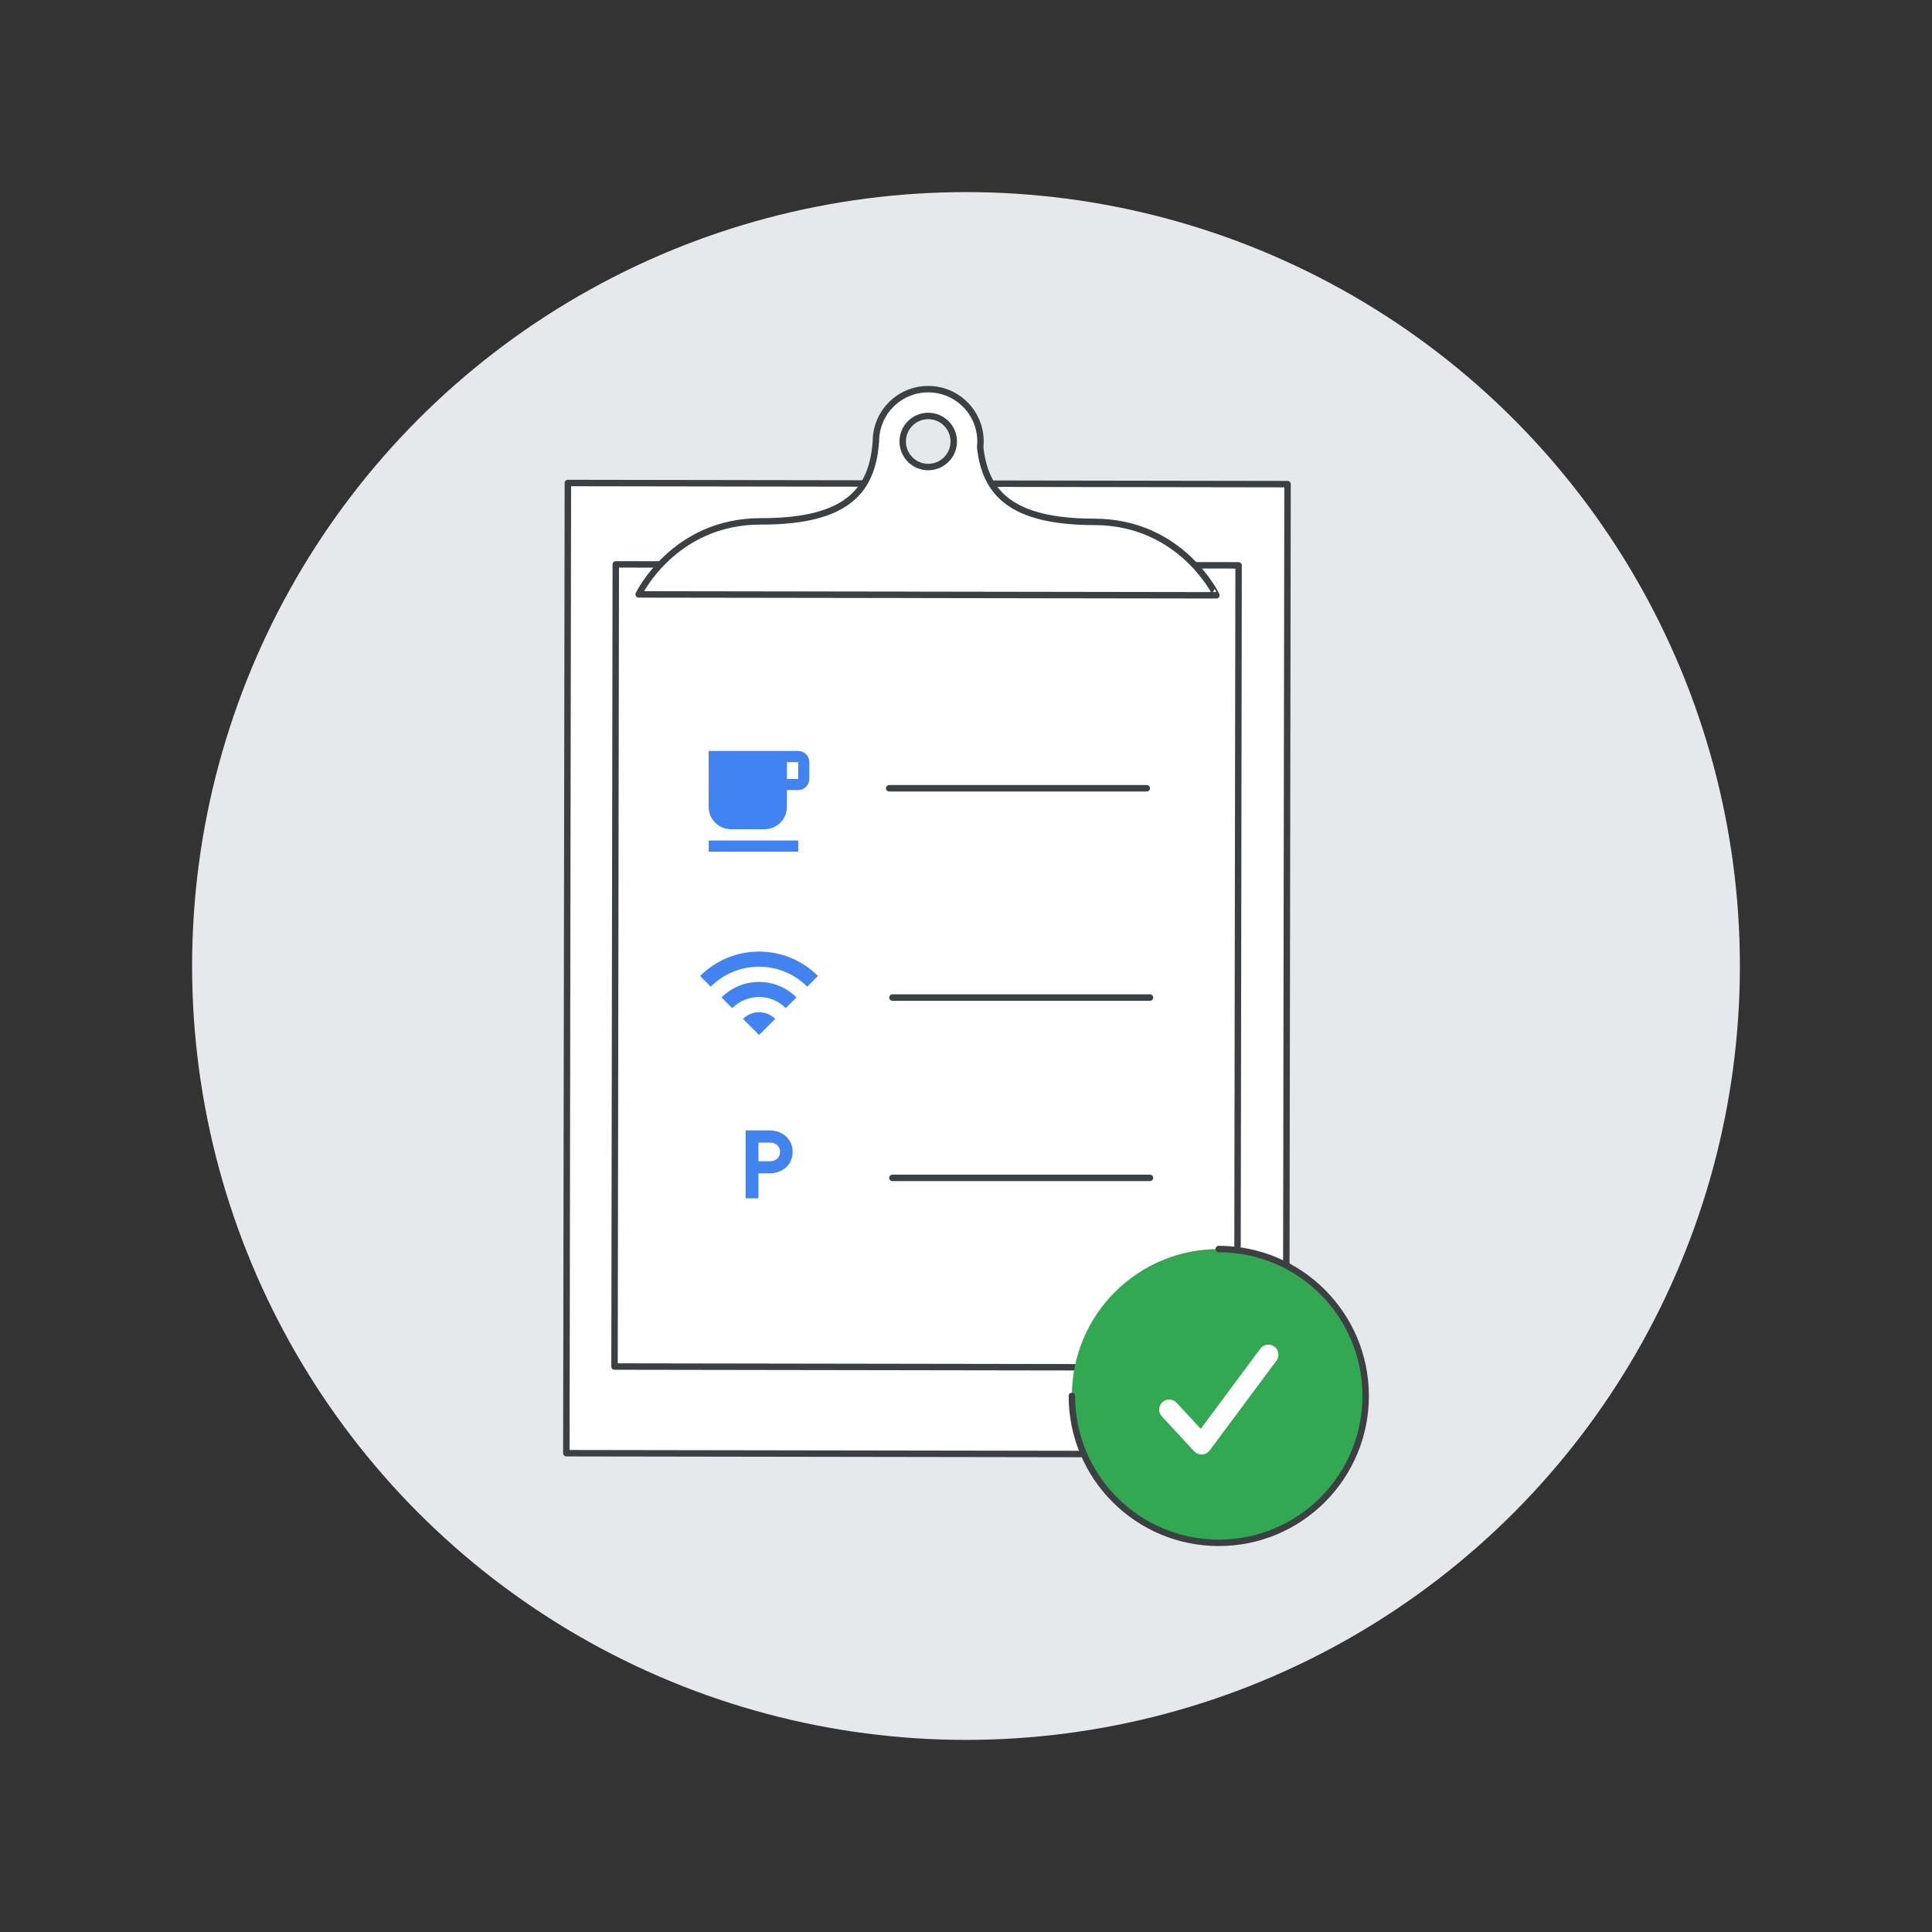
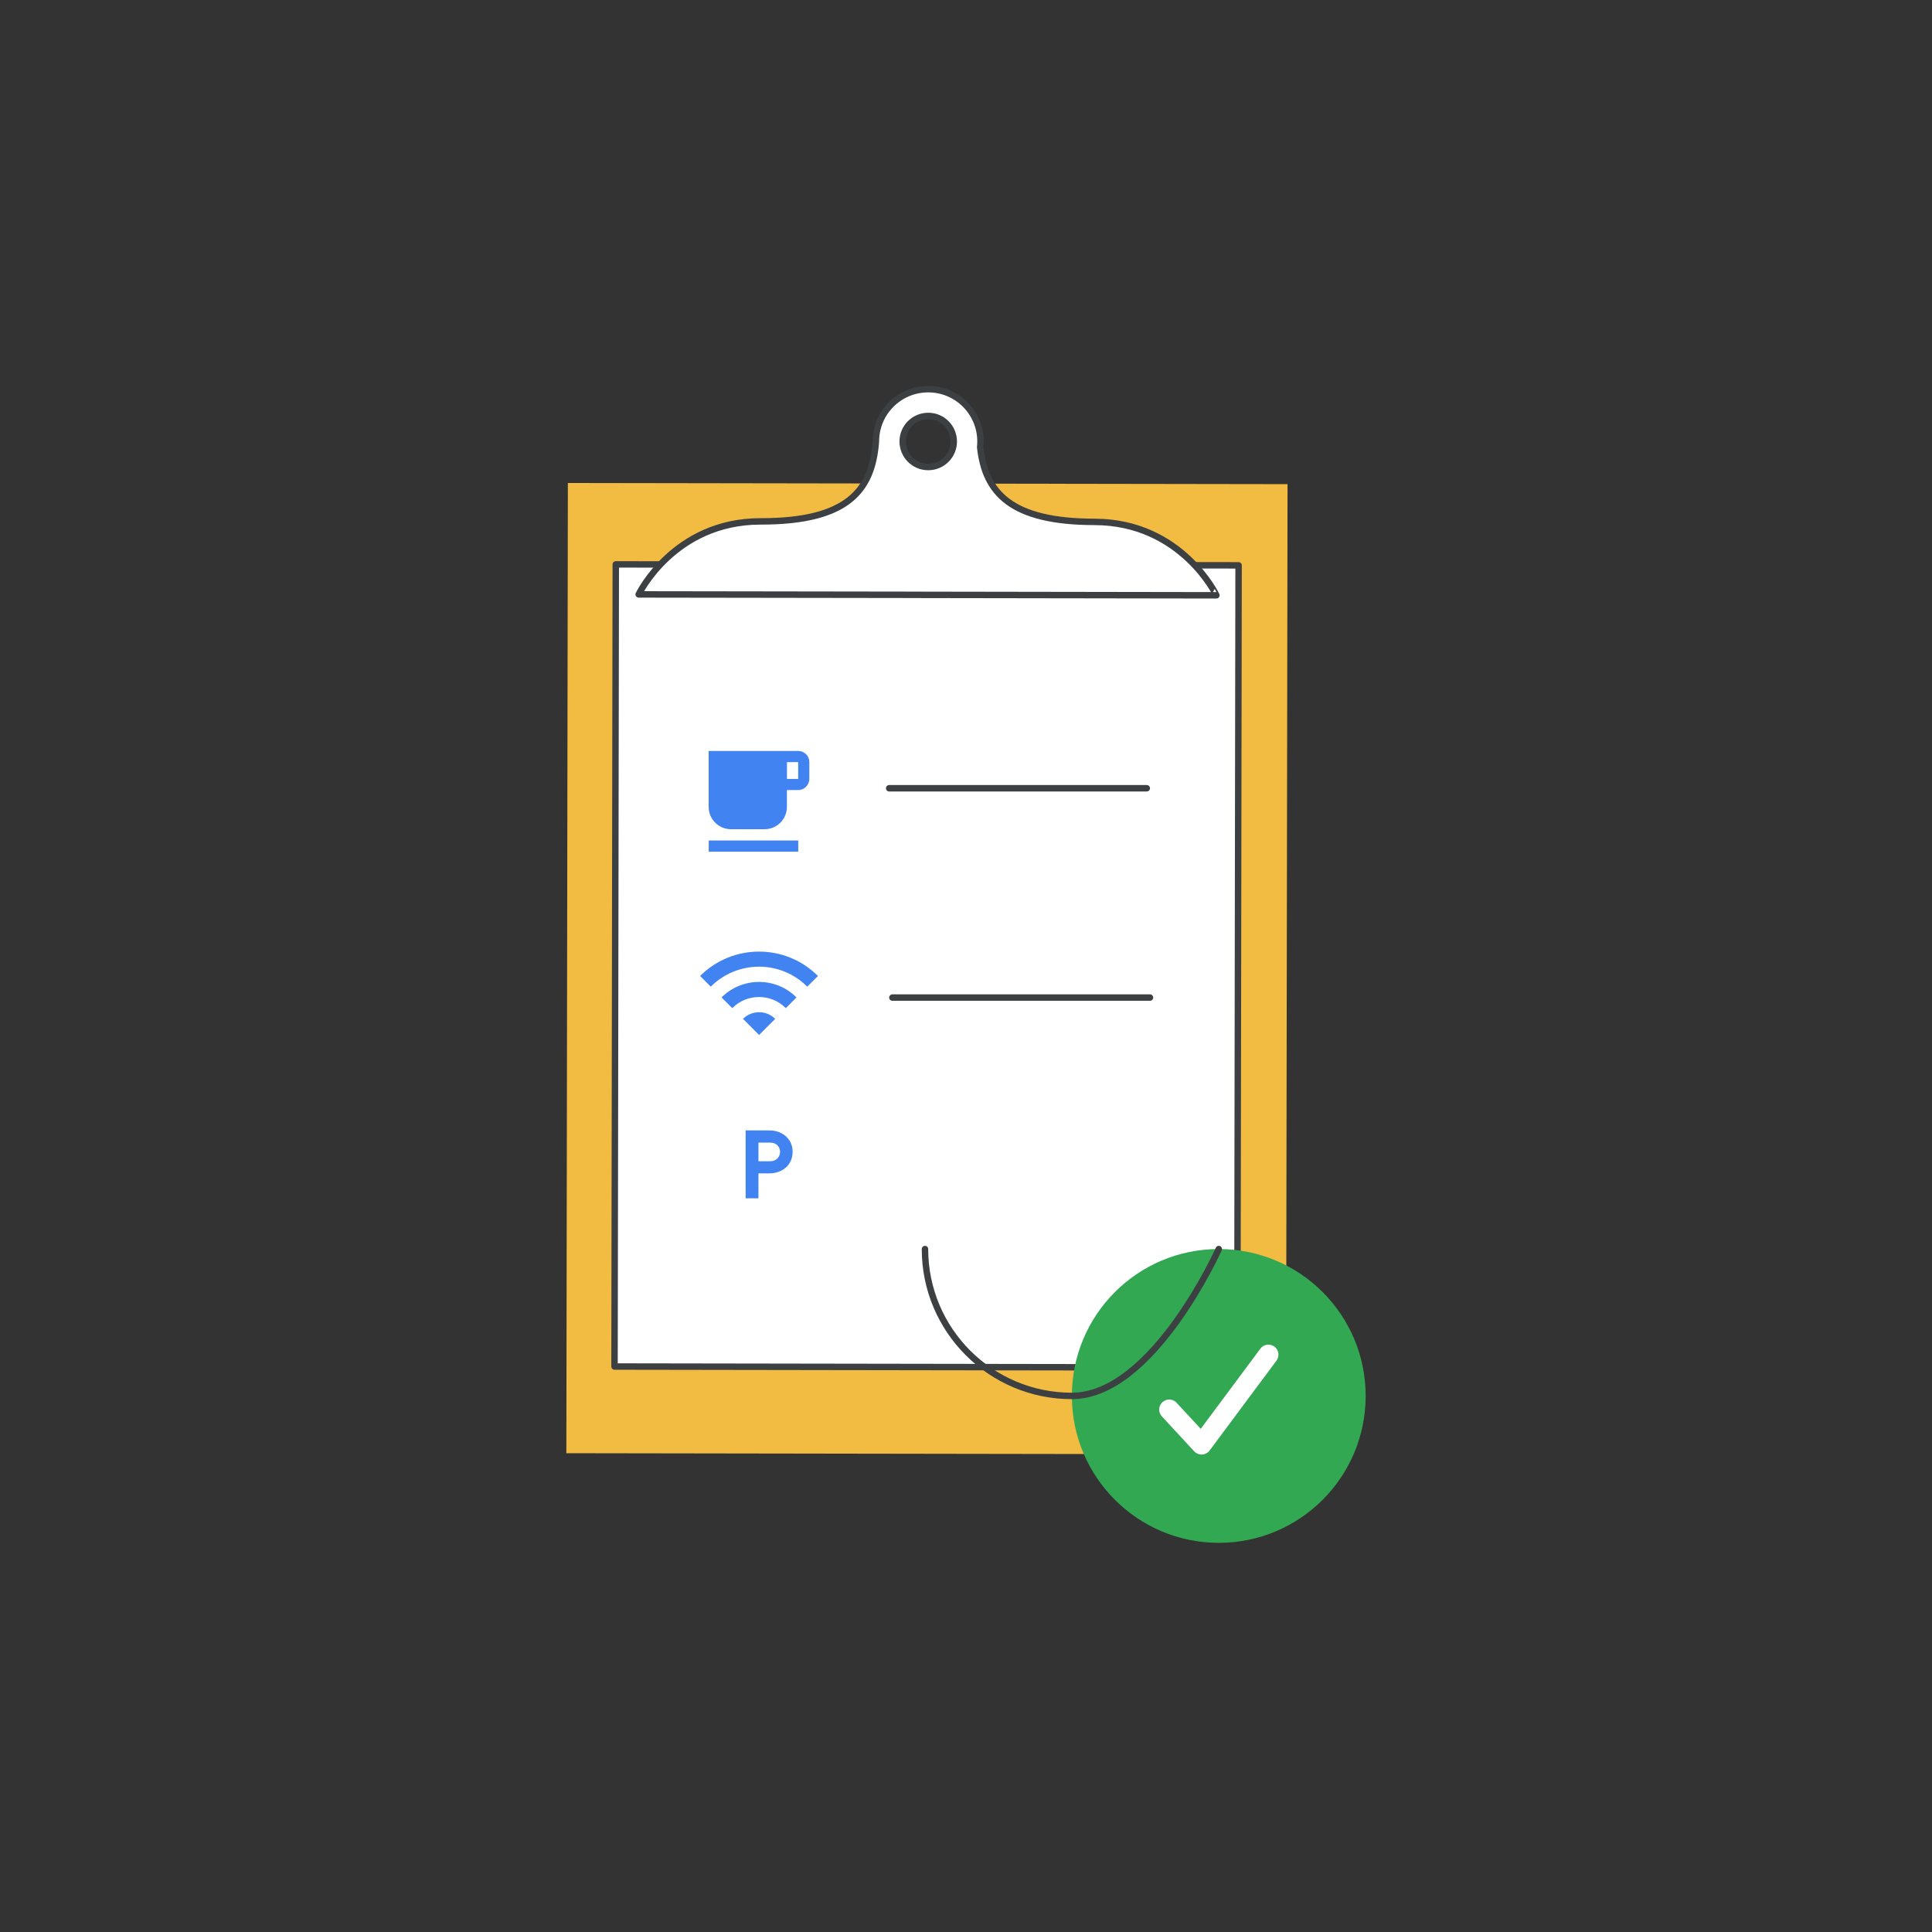
<svg xmlns="http://www.w3.org/2000/svg" version="1.1" x="0px" y="0px" viewBox="0 0 300 300" style="enable-background:new 0 0 300 300;" xml:space="preserve">
  <rect x="0" y="0" width="300" height="300" fill="#333333" stroke="none" />
  <style type="text/css">
	.st0{fill:#E6E8EB;}
	.st1{fill:#FFE0BB;}
	.st2{fill:none;stroke:#3C4043;stroke-linecap:round;stroke-linejoin:round;stroke-miterlimit:10;}
	.st3{fill:#D0E1FB;}
	.st4{fill:#FFFFFF;stroke:#3C4043;stroke-linecap:round;stroke-linejoin:round;stroke-miterlimit:10;}
	.st5{fill:#202124;}
	.st6{fill:#F4B48E;}
	.st7{fill:#EA4335;}
	.st8{fill:#EACAB0;}
	.st9{fill:#3C4043;}
	.st10{fill:#F2A585;}
	.st11{fill:#EDC2B0;}
	.st12{fill:#E84335;}
	.st13{fill:#F8BB16;}
	.st14{fill:#4CA653;}
	.st15{fill:#FFFFFF;}
	.st16{fill:#221F20;}
	.st17{fill:#B3642E;}
	.st18{fill:#80C793;}
	.st19{fill:#4285F4;}
	.st20{clip-path:url(#SVGID_2_);}
	.st21{fill:#808589;}
	.st22{fill:#606368;}
	.st23{fill:#F8D2AB;}
	.st24{fill:#EEB08B;}
	.st25{fill:#F0F2F3;}
	.st26{clip-path:url(#SVGID_4_);}
	.st27{clip-path:url(#SVGID_6_);}
	.st28{fill:#BDC0C4;}
	.st29{fill:#EFB085;}
	.st30{fill:#F6C7A7;}
	.st31{fill:#FCF4EB;}
	.st32{fill:#4C3D30;}
	.st33{fill:#4E85EB;}
	.st34{fill:#4283F2;}
	.st35{fill:#FBC731;}
	.st36{clip-path:url(#SVGID_8_);}
	.st37{fill:#F5BA41;}
	.st38{fill:#D28E67;}
	.st39{clip-path:url(#SVGID_10_);fill:#FFFFFF;stroke:#3C4043;stroke-linecap:round;stroke-linejoin:round;stroke-miterlimit:10;}
	.st40{clip-path:url(#SVGID_12_);fill:#FFFFFF;stroke:#3C4043;stroke-linecap:round;stroke-linejoin:round;stroke-miterlimit:10;}
	.st41{fill:#F3AD93;}
	.st42{fill:none;stroke:#FFFFFF;stroke-miterlimit:10;}
	.st43{fill:none;stroke:#4E85EB;stroke-width:3;stroke-linecap:round;stroke-linejoin:round;stroke-miterlimit:10;}
	.st44{fill:#EF8981;}
	.st45{fill:#D9DBDF;}
	.st46{clip-path:url(#SVGID_14_);}
	.st47{fill:none;stroke:#4E85EB;stroke-width:2;stroke-linecap:round;stroke-linejoin:round;stroke-miterlimit:10;}
	.st48{clip-path:url(#SVGID_16_);}
	.st49{fill:none;stroke:#6F9CEE;stroke-miterlimit:10;}
	.st50{fill:none;stroke:#D85040;stroke-width:2;stroke-linecap:round;stroke-linejoin:round;stroke-miterlimit:10;}
	.st51{fill:none;stroke:#D85040;stroke-width:3;stroke-linecap:round;stroke-linejoin:round;stroke-miterlimit:10;}
	.st52{clip-path:url(#SVGID_18_);}
	.st53{fill:#EABC5A;}
	.st54{fill:none;stroke:#4CA653;stroke-linecap:round;stroke-linejoin:round;stroke-miterlimit:10;}
	.st55{clip-path:url(#SVGID_20_);fill:#D0E1FB;}
	.st56{clip-path:url(#SVGID_20_);fill:#FFFFFF;}
	.st57{clip-path:url(#SVGID_20_);fill:none;stroke:#D4E2F9;stroke-width:5.139;stroke-miterlimit:10;}
	.st58{clip-path:url(#SVGID_20_);fill:#D2E8D6;}
	.st59{clip-path:url(#SVGID_20_);fill:none;stroke:#3C4043;stroke-linecap:round;stroke-linejoin:round;stroke-miterlimit:10;}
	.st60{clip-path:url(#SVGID_22_);}
	.st61{fill:#CCCCCC;}
	.st62{fill:#9A9FA4;}
	.st63{fill:#D4E2F9;}
	.st64{fill:none;stroke:#FFFFFF;stroke-linecap:round;stroke-linejoin:round;stroke-miterlimit:10;}
	.st65{fill:#808489;}
	.st66{fill:#696C71;}
	.st67{opacity:0.4;fill:#4E85EB;}
	.st68{clip-path:url(#SVGID_24_);}
	.st69{fill:#979CA3;}
	.st70{opacity:0.5;fill:url(#SVGID_25_);}
	.st71{fill:none;stroke:#E0E1E5;stroke-linecap:round;stroke-linejoin:round;stroke-miterlimit:10;}
	.st72{fill:#E0E1E5;}
	.st73{opacity:0.6;fill:url(#SVGID_26_);}
	.st74{fill:none;stroke:#979CA3;stroke-miterlimit:10;}
	.st75{clip-path:url(#SVGID_28_);}
	.st76{opacity:0.5;fill:url(#SVGID_29_);}
	.st77{opacity:0.6;fill:url(#SVGID_30_);}
	.st78{fill:#F2BC42;}
	.st79{fill:url(#SVGID_31_);}
	.st80{fill:url(#SVGID_32_);}
	.st81{fill:url(#SVGID_33_);}
	.st82{clip-path:url(#SVGID_35_);}
	.st83{clip-path:url(#SVGID_37_);fill:#FFFFFF;stroke:#3C4043;stroke-linecap:round;stroke-linejoin:round;stroke-miterlimit:10;}
	.st84{clip-path:url(#SVGID_39_);}
	.st85{fill-rule:evenodd;clip-rule:evenodd;fill:#FFFFFF;stroke:#3D4043;}
	.st86{fill:none;stroke:#3D4043;}
	.st87{fill:#D85040;}
	.st88{fill:#33A852;}
</style>
  <g id="_x30_1_x5F_hero_image_that_includes_Google_Maps_for_Hotels">
</g>
  <g id="_x30_2_x5F_16_icons_for_each_of_these_lodging_categories">
</g>
  <g id="_x30_3_x5F_Small_infographic">
</g>
  <g id="_x30_4_x5F_Hero_Image_of_these_types_of_hotels">
</g>
  <g id="_x30_5_x5F_infographic_of_these_types_of_actions">
</g>
  <g id="_x30_6_x5F_show_icon__x23_1_from_infographic_above">
</g>
  <g id="_x30_7_x5F_show_icon__x23_2_from_infographic_above">
</g>
  <g id="_x30_8_x5F_show_icon__x23_3_from_infographic_above">
</g>
  <g id="_x31_0_x5F_illustrations_for_each_scenario_below">
</g>
  <g id="_x31_1_x5F_icons">
-     <circle class="st0" cx="150" cy="150" r="120.17" />
    <g>
      <rect x="88.06" y="75.09" transform="matrix(1 1.566901e-03 -1.566901e-03 1 0.236 -0.225)" class="st78" width="111.75" height="150.65" />
-       <rect x="88.06" y="75.09" transform="matrix(1 1.566901e-03 -1.566901e-03 1 0.236 -0.225)" class="st4" width="111.75" height="150.65" />
      <rect x="95.52" y="87.71" transform="matrix(1 1.566901e-03 -1.566901e-03 1 0.235 -0.225)" class="st4" width="96.71" height="124.56" />
      <path class="st4" d="M169.96,81.04c-13.01-0.02-16.99-4.53-17.76-11.61c0.03-0.28,0.05-0.57,0.05-0.87    c0.01-4.48-3.62-8.13-8.11-8.13c-4.48-0.01-8.13,3.62-8.13,8.11c-0.55,7.58-4.35,12.44-17.88,12.42    C104.6,80.94,99.17,92.3,99.17,92.3l41.27,0.06l3.38,0.01l45.06,0.07C188.89,92.44,183.49,81.06,169.96,81.04z M144.13,72.52    c-2.19,0-3.96-1.78-3.96-3.97c0-2.19,1.78-3.96,3.97-3.96c2.19,0,3.96,1.78,3.96,3.97S146.32,72.52,144.13,72.52z" />
      <g>
        <path class="st34" d="M123.94,116.61h-13.9v8.68c0,1.92,1.55,3.47,3.47,3.47h5.21c1.92,0,3.47-1.55,3.47-3.47v-2.61h1.74     c0.96,0,1.74-0.78,1.74-1.74v-2.61C125.68,117.39,124.91,116.61,123.94,116.61z M123.94,120.95h-1.74v-2.61h1.74V120.95z" />
        <rect x="110.05" y="130.51" class="st34" width="13.9" height="1.74" />
      </g>
      <path class="st34" d="M108.71,151.55l1.66,1.66c4.14-4.14,10.85-4.14,14.98,0l1.66-1.66C121.97,146.5,113.77,146.5,108.71,151.55z     M115.37,158.21l2.5,2.5l2.5-2.5C118.99,156.83,116.75,156.83,115.37,158.21z M112.04,154.88l1.66,1.66c2.3-2.3,6.03-2.3,8.32,0    l1.66-1.66C120.48,151.67,115.26,151.67,112.04,154.88z" />
      <g>
        <path class="st34" d="M115.78,175.53h3.71c0.67,0,1.28,0.14,1.82,0.42c0.55,0.28,0.98,0.67,1.3,1.18     c0.31,0.5,0.47,1.08,0.47,1.73s-0.16,1.23-0.47,1.74c-0.31,0.51-0.75,0.91-1.3,1.18s-1.16,0.42-1.82,0.42h-1.72v3.87h-1.99     V175.53z M119.55,180.32c0.49,0,0.88-0.14,1.16-0.43c0.28-0.29,0.42-0.63,0.42-1.03s-0.14-0.74-0.42-1.02     c-0.28-0.28-0.66-0.42-1.16-0.42h-1.78v2.9H119.55z" />
      </g>
      <circle class="st88" cx="189.25" cy="216.76" r="22.81" />
      <path class="st15" d="M186.57,225.86c-0.43,0-0.85-0.18-1.14-0.5l-5.02-5.43c-0.58-0.63-0.54-1.62,0.09-2.2    c0.63-0.58,1.62-0.55,2.2,0.09l3.75,4.05l9.26-12.45c0.51-0.69,1.49-0.83,2.18-0.32c0.69,0.51,0.83,1.49,0.32,2.18l-10.38,13.95    c-0.28,0.37-0.7,0.6-1.17,0.63C186.62,225.86,186.59,225.86,186.57,225.86z" />
      <line class="st2" x1="138.07" y1="122.4" x2="178.07" y2="122.4" />
      <line class="st2" x1="138.57" y1="154.9" x2="178.57" y2="154.9" />
-       <line class="st2" x1="138.57" y1="182.9" x2="178.57" y2="182.9" />
-       <path class="st2" d="M189.25,193.95c12.6,0,22.81,10.21,22.81,22.81s-10.21,22.81-22.81,22.81s-22.81-10.21-22.81-22.81" />
+       <path class="st2" d="M189.25,193.95s-10.21,22.81-22.81,22.81s-22.81-10.21-22.81-22.81" />
    </g>
  </g>
</svg>